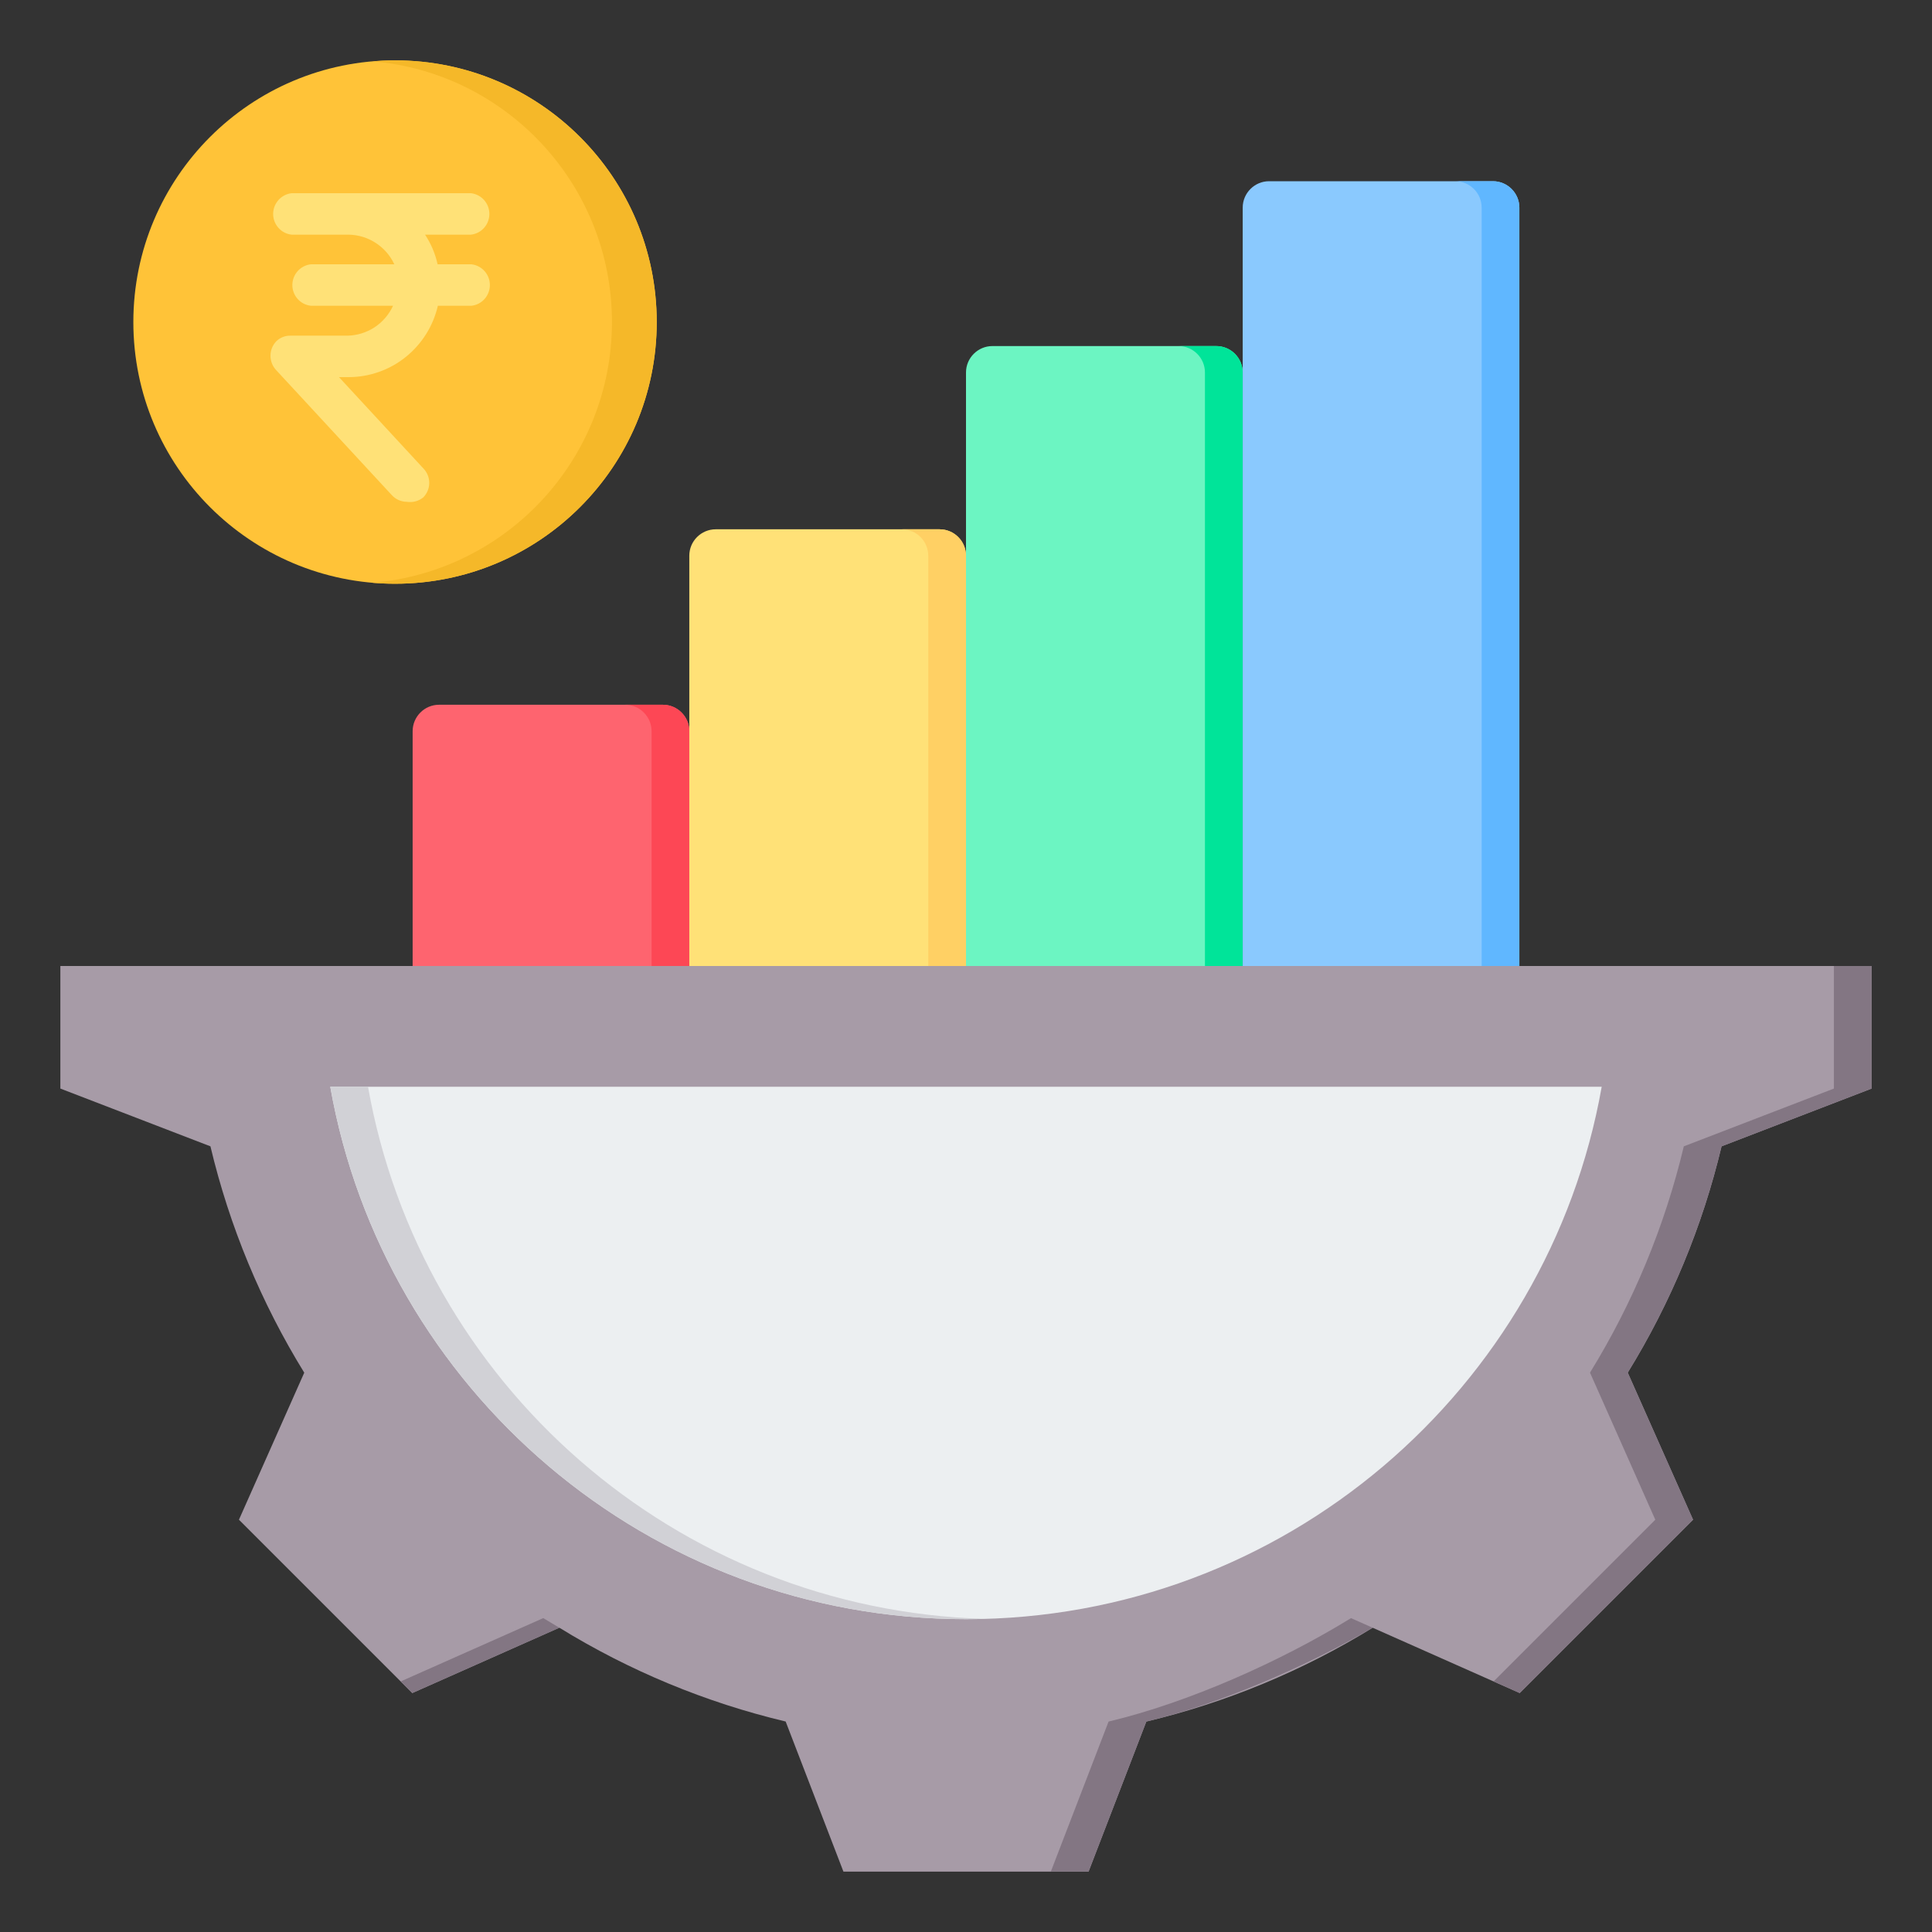
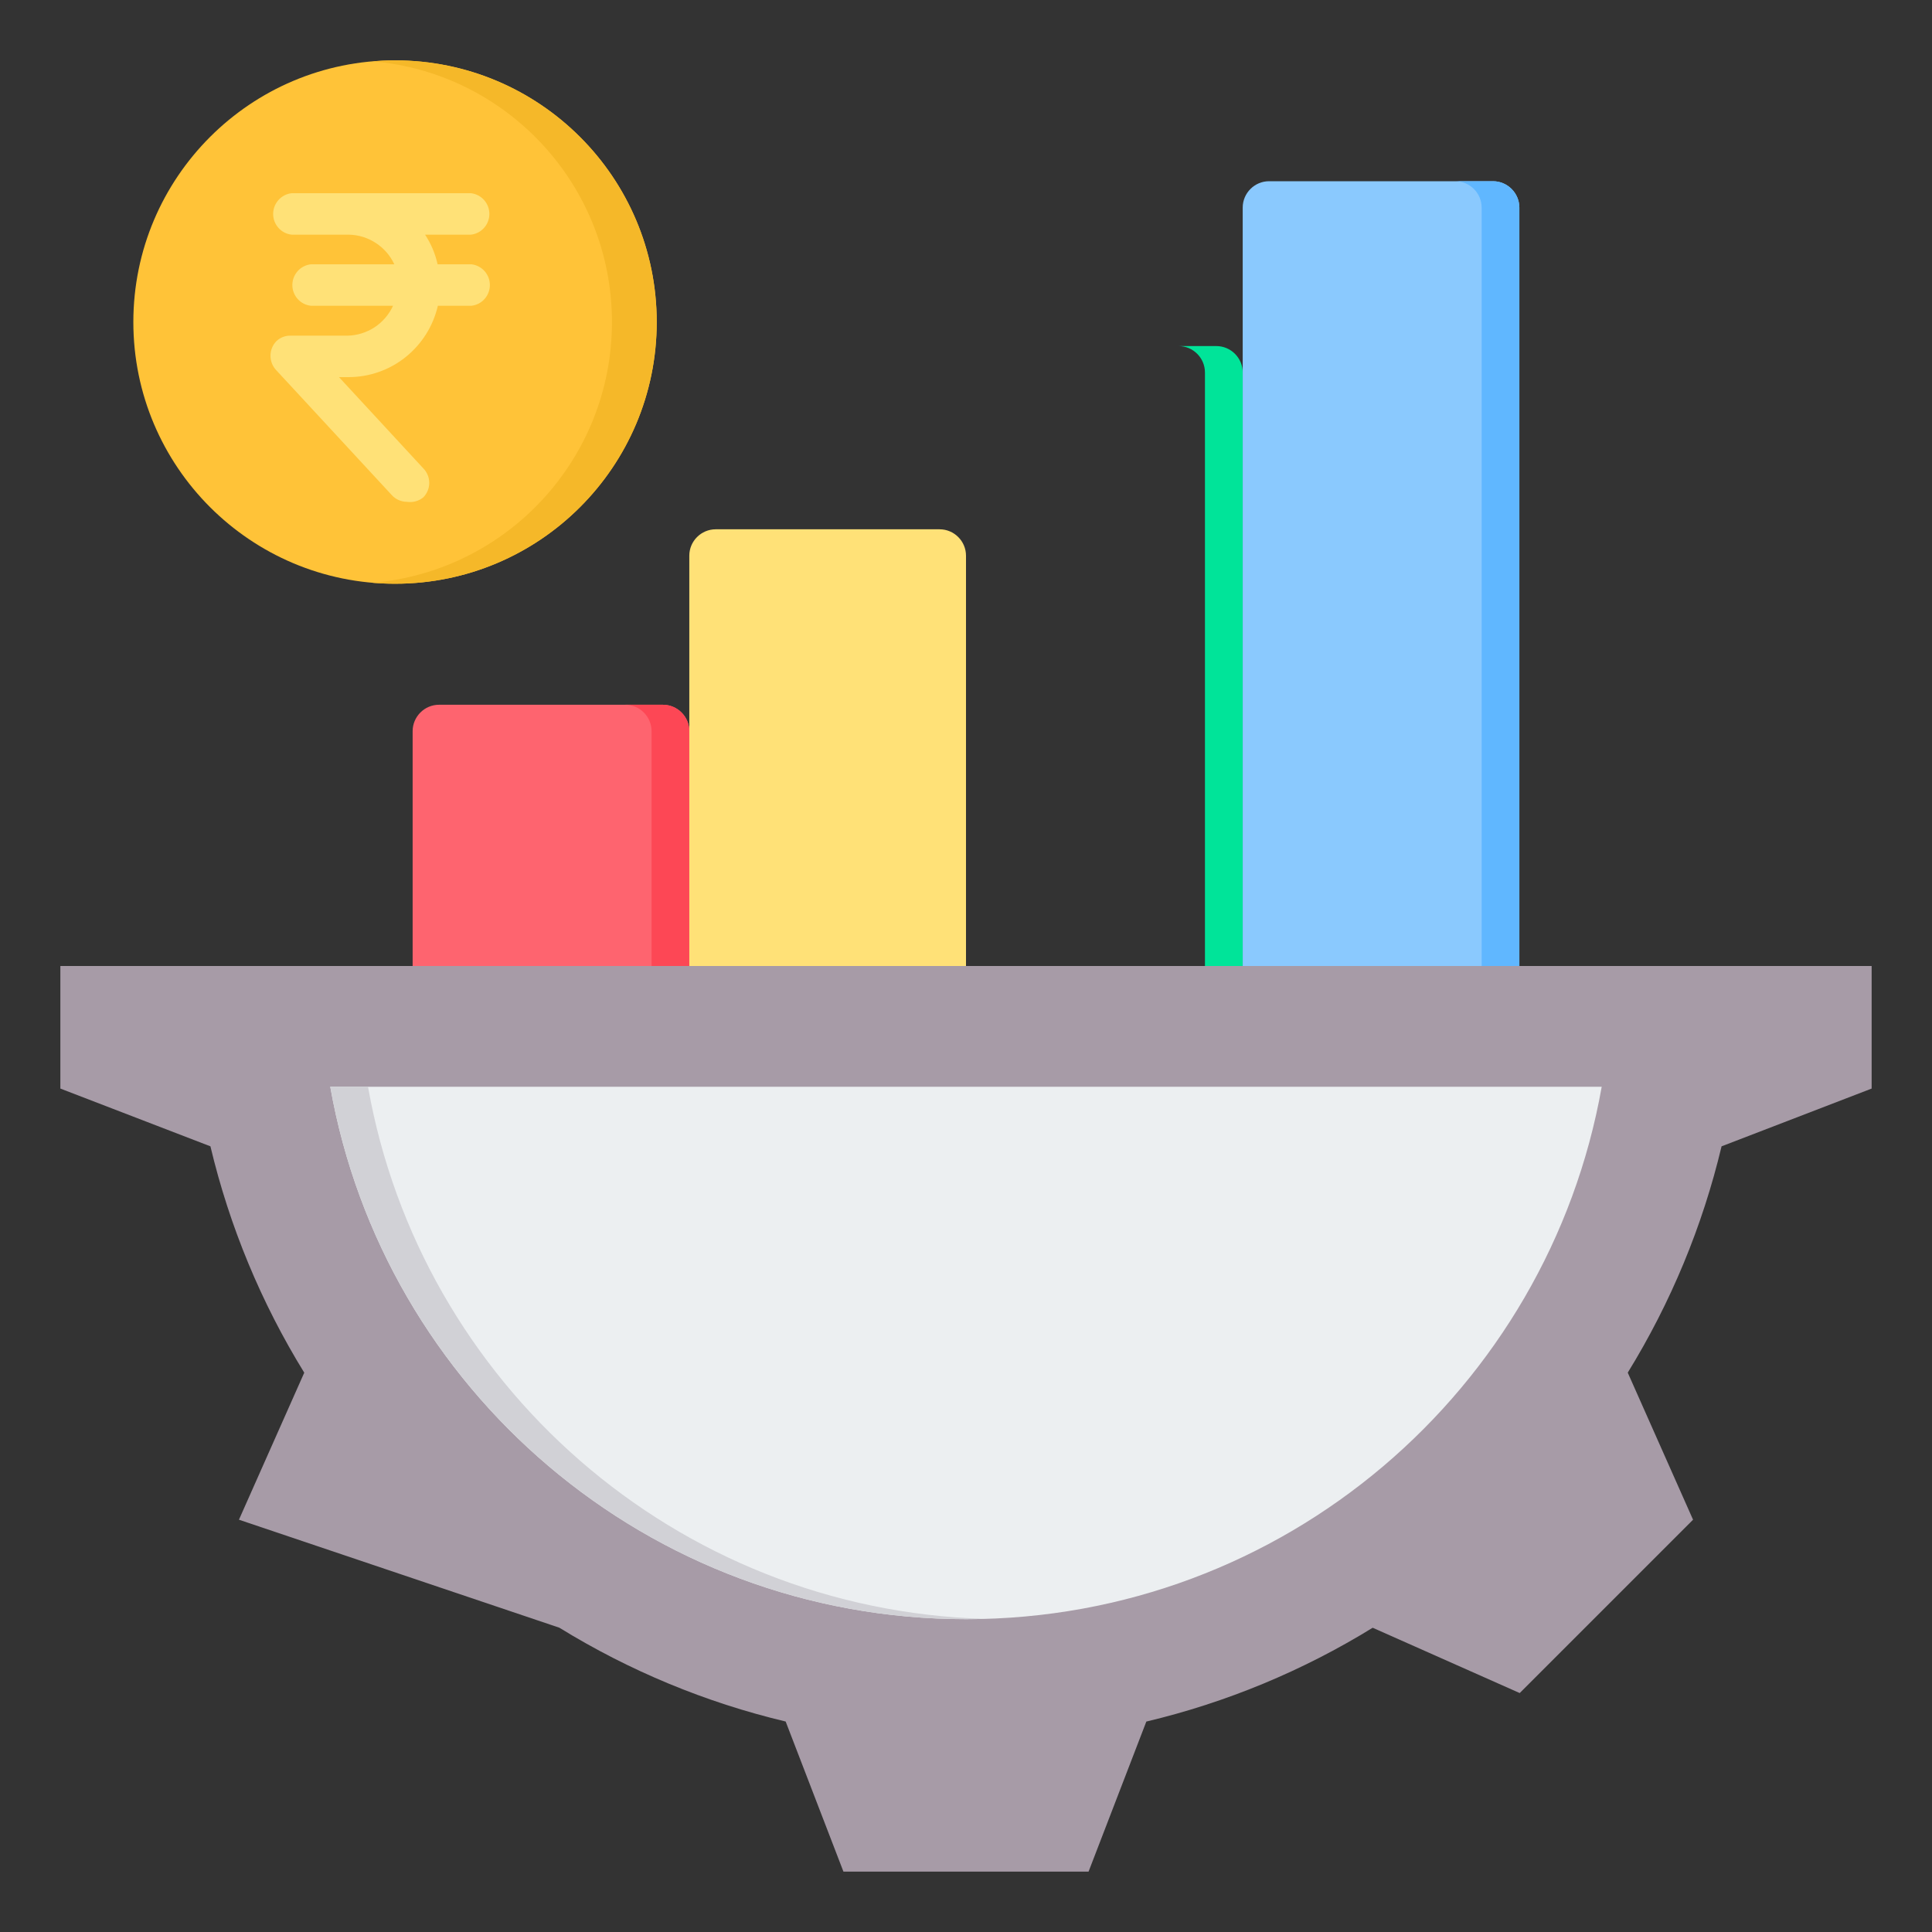
<svg xmlns="http://www.w3.org/2000/svg" width="50" height="50" viewBox="0 0 50 50" fill="none">
  <rect x="0" y="0" width="50" height="50" fill="#333333" stroke="none" />
  <path fill-rule="evenodd" clip-rule="evenodd" d="M11.362 18.239H17.156C17.532 18.239 17.839 18.547 17.839 18.923V26.224C17.839 26.6 17.532 26.907 17.156 26.907H11.362C10.986 26.907 10.679 26.6 10.679 26.224V18.923C10.679 18.547 10.986 18.239 11.362 18.239Z" fill="#FE646F" />
  <path fill-rule="evenodd" clip-rule="evenodd" d="M16.179 18.239H17.156C17.532 18.239 17.839 18.547 17.839 18.923V26.224C17.839 26.6 17.532 26.907 17.156 26.907H16.179C16.556 26.907 16.863 26.6 16.863 26.224V18.923C16.863 18.547 16.556 18.239 16.179 18.239Z" fill="#FD4755" />
  <path fill-rule="evenodd" clip-rule="evenodd" d="M24.316 13.698C22.385 13.698 20.454 13.698 18.523 13.698C18.146 13.698 17.839 14.005 17.839 14.382V26.224C17.839 26.6 18.146 26.907 18.523 26.907H24.316C24.693 26.907 25 26.6 25 26.224C25 22.032 25 18.573 25 14.382C25 14.005 24.693 13.698 24.316 13.698Z" fill="#FFE177" />
-   <path fill-rule="evenodd" clip-rule="evenodd" d="M24.316 13.698H23.34C23.716 13.698 24.023 14.005 24.023 14.382V26.224C24.023 26.6 23.716 26.907 23.34 26.907H24.316C24.693 26.907 25 26.6 25 26.224C25 22.032 25 18.573 25 14.382C25 14.005 24.693 13.698 24.316 13.698Z" fill="#FFD064" />
-   <path fill-rule="evenodd" clip-rule="evenodd" d="M31.477 8.956H25.684C25.307 8.956 25 9.263 25 9.64V26.224C25 26.6 25.307 26.907 25.684 26.907H31.477C31.853 26.907 32.16 26.6 32.16 26.224V9.64C32.16 9.263 31.853 8.956 31.477 8.956Z" fill="#6CF5C2" />
  <path fill-rule="evenodd" clip-rule="evenodd" d="M31.477 8.956H30.5C30.877 8.956 31.184 9.263 31.184 9.64V26.224C31.184 26.6 30.877 26.907 30.5 26.907H31.477C31.854 26.907 32.161 26.6 32.161 26.224V9.64C32.161 9.263 31.854 8.956 31.477 8.956Z" fill="#00E499" />
  <path fill-rule="evenodd" clip-rule="evenodd" d="M32.844 4.69H38.638C39.014 4.69 39.321 4.997 39.321 5.374V26.224C39.321 26.6 39.014 26.907 38.638 26.907H32.844C32.468 26.907 32.161 26.6 32.161 26.224V5.374C32.161 4.997 32.468 4.69 32.844 4.69Z" fill="#8AC9FE" />
  <path fill-rule="evenodd" clip-rule="evenodd" d="M37.661 4.69H38.638C39.014 4.69 39.321 4.997 39.321 5.374V26.224C39.321 26.6 39.014 26.907 38.638 26.907H37.661C38.038 26.907 38.345 26.6 38.345 26.224V5.374C38.345 4.997 38.038 4.69 37.661 4.69Z" fill="#60B7FF" />
-   <path fill-rule="evenodd" clip-rule="evenodd" d="M48.438 25V28.172L44.554 29.667C44.061 31.736 43.241 33.713 42.126 35.524L43.816 39.33L39.33 43.816L35.525 42.126C33.714 43.242 31.736 44.062 29.667 44.554L28.172 48.437H21.828L20.333 44.553C18.264 44.061 16.288 43.241 14.476 42.125L10.67 43.816L6.184 39.33L7.874 35.525C6.758 33.714 5.938 31.736 5.446 29.667L1.562 28.172V25H48.438Z" fill="#A79BA7" />
+   <path fill-rule="evenodd" clip-rule="evenodd" d="M48.438 25V28.172L44.554 29.667C44.061 31.736 43.241 33.713 42.126 35.524L43.816 39.33L39.33 43.816L35.525 42.126C33.714 43.242 31.736 44.062 29.667 44.554L28.172 48.437H21.828L20.333 44.553C18.264 44.061 16.288 43.241 14.476 42.125L6.184 39.33L7.874 35.525C6.758 33.714 5.938 31.736 5.446 29.667L1.562 28.172V25H48.438Z" fill="#A79BA7" />
  <path fill-rule="evenodd" clip-rule="evenodd" d="M41.452 28.125C40.067 35.956 33.228 41.904 25 41.904C16.771 41.904 9.932 35.956 8.547 28.125H41.452Z" fill="#ECEFF1" />
  <path d="M10.224 15.107C13.964 15.107 16.996 12.075 16.996 8.335C16.996 4.595 13.964 1.562 10.224 1.562C6.483 1.562 3.451 4.595 3.451 8.335C3.451 12.075 6.483 15.107 10.224 15.107Z" fill="#FFC338" />
  <path d="M10.53 12.987C10.457 12.986 10.384 12.971 10.316 12.941C10.249 12.911 10.189 12.868 10.139 12.813L7.155 9.587C7.056 9.486 7 9.349 7 9.207C7 9.064 7.056 8.928 7.155 8.827C7.253 8.735 7.381 8.685 7.513 8.687H8.992C9.241 8.682 9.484 8.607 9.693 8.471C9.901 8.334 10.067 8.141 10.172 7.913H8.044C7.913 7.899 7.791 7.836 7.703 7.737C7.615 7.638 7.566 7.509 7.566 7.377C7.566 7.244 7.615 7.116 7.703 7.017C7.791 6.918 7.913 6.855 8.044 6.84H10.205C10.1 6.614 9.933 6.422 9.724 6.287C9.516 6.151 9.273 6.077 9.025 6.073H7.547C7.415 6.059 7.294 5.996 7.206 5.897C7.118 5.798 7.069 5.67 7.069 5.537C7.069 5.404 7.118 5.276 7.206 5.177C7.294 5.078 7.415 5.015 7.547 5H12.187C12.319 5.015 12.44 5.078 12.528 5.177C12.616 5.276 12.665 5.404 12.665 5.537C12.665 5.67 12.616 5.798 12.528 5.897C12.44 5.996 12.319 6.059 12.187 6.073H11.001C11.155 6.307 11.265 6.567 11.325 6.84H12.201C12.332 6.855 12.453 6.918 12.541 7.017C12.629 7.116 12.678 7.244 12.678 7.377C12.678 7.509 12.629 7.638 12.541 7.737C12.453 7.836 12.332 7.899 12.201 7.913H11.332C11.211 8.438 10.917 8.905 10.498 9.241C10.08 9.576 9.56 9.759 9.025 9.76H8.773L10.954 12.12C11.053 12.22 11.109 12.355 11.109 12.497C11.109 12.638 11.053 12.773 10.954 12.873C10.895 12.921 10.827 12.955 10.754 12.975C10.681 12.994 10.605 12.998 10.53 12.987Z" fill="#FFE177" />
  <path fill-rule="evenodd" clip-rule="evenodd" d="M10.224 1.562C13.964 1.562 16.996 4.595 16.996 8.335C16.996 12.075 13.964 15.107 10.224 15.107C10.028 15.107 9.835 15.099 9.644 15.082C13.113 14.788 15.837 11.88 15.837 8.335C15.837 4.79 13.113 1.882 9.644 1.587C9.835 1.571 10.028 1.562 10.224 1.562Z" fill="#F5B829" />
-   <path fill-rule="evenodd" clip-rule="evenodd" d="M48.437 25V28.172L44.553 29.667C44.061 31.736 43.241 33.713 42.125 35.524L43.816 39.33L39.33 43.816L38.654 43.515L42.839 39.33L41.149 35.524C42.264 33.713 43.084 31.736 43.577 29.667L47.461 28.172V25H48.437V25ZM35.525 42.126C33.828 43.115 31.579 44.099 29.666 44.554L28.172 48.438H27.195L28.69 44.554C30.76 44.062 33.153 42.992 34.964 41.877L35.525 42.126ZM14.476 42.126L10.67 43.816L10.37 43.515L14.06 41.876C14.198 41.961 14.336 42.044 14.476 42.126Z" fill="#837683" />
  <path fill-rule="evenodd" clip-rule="evenodd" d="M25.488 41.896C25.326 41.901 25.163 41.904 25 41.904C16.771 41.904 9.932 35.956 8.547 28.125H9.524C10.882 35.8 17.479 41.666 25.488 41.896Z" fill="#D1D1D6" />
</svg>